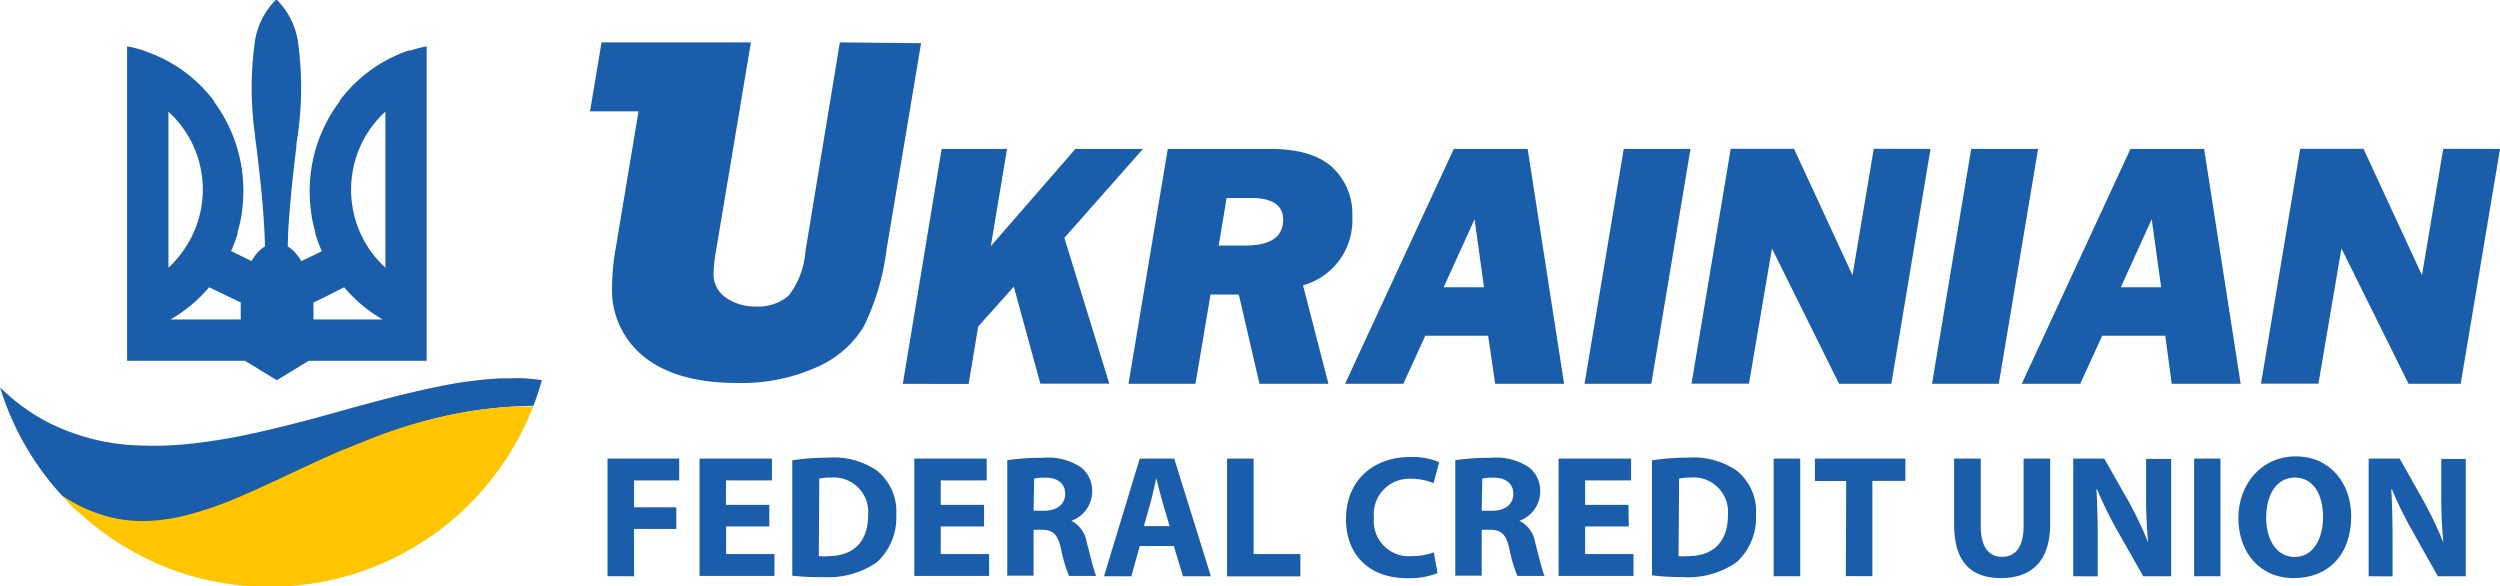
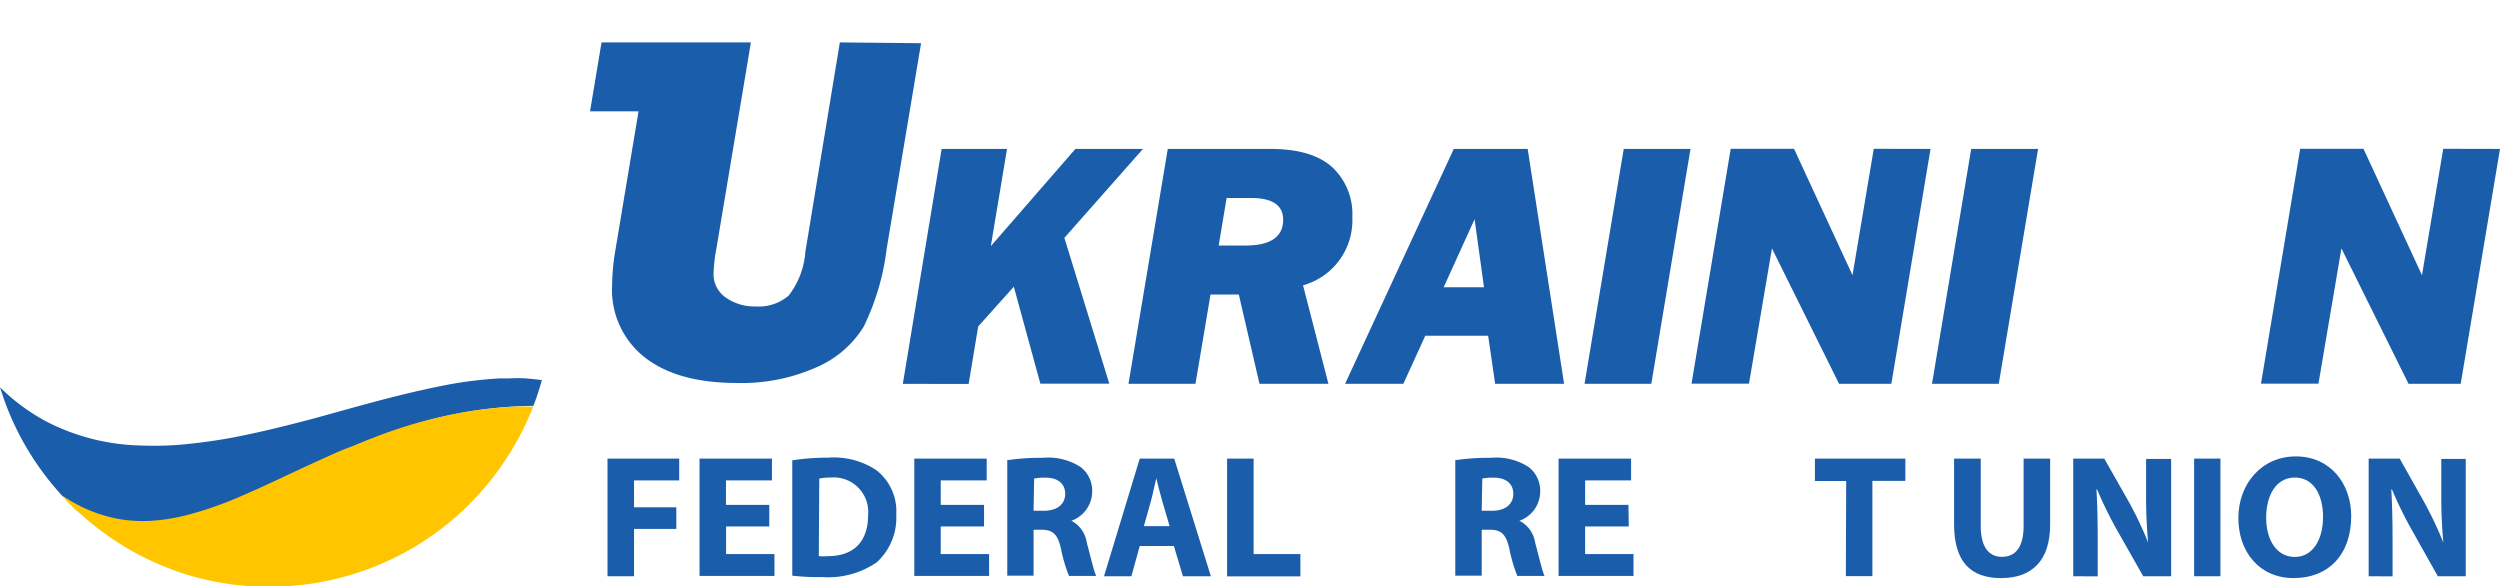
<svg xmlns="http://www.w3.org/2000/svg" id="Layer_1" data-name="Layer 1" viewBox="0 0 217.57 51">
  <defs>
    <style>.cls-1,.cls-2{fill:#1a5eab;}.cls-2,.cls-3{fill-rule:evenodd;}.cls-3{fill:#ffc600;}</style>
  </defs>
  <title>logo</title>
  <path class="cls-1" d="M92.68,20.48l3.91,12.69h-6l-2.31-8.44-3.1,3.46-.83,5H78.62L82,12.74h5.69l-1.41,8.46,7.36-8.46h5.88Z" transform="translate(-0.05 0.22)" />
  <path class="cls-1" d="M113.45,24.61l2.21,8.57h-6l-1.8-7.77H105.4l-1.31,7.77H98.26l3.42-20.44h8.92c2.42,0,4.22.53,5.39,1.59a5.56,5.56,0,0,1,1.75,4.34A5.87,5.87,0,0,1,113.45,24.61Zm-7.34-3.46h2.3q3.31,0,3.31-2.25,0-1.88-2.78-1.89h-2.14Z" transform="translate(-0.05 0.22)" />
  <path class="cls-1" d="M129.56,29h-5.47l-1.91,4.18h-5.07l9.46-20.44H133l3.17,20.44h-6Zm-.36-4.22-.82-5.92-2.69,5.92Z" transform="translate(-0.05 0.22)" />
  <path class="cls-1" d="M147.17,12.74l-3.41,20.44h-5.81l3.41-20.44Z" transform="translate(-0.05 0.22)" />
  <path class="cls-1" d="M177.42,12.74,174,33.18h-5.81l3.41-20.44Z" transform="translate(-0.05 0.22)" />
-   <path class="cls-1" d="M188.49,29H183l-1.91,4.18H176l9.46-20.44h6.41l3.18,20.44h-6Zm-.36-4.22-.82-5.92-2.69,5.92Z" transform="translate(-0.05 0.22)" />
  <path class="cls-1" d="M80.21,3.54l-3,17.92a21.2,21.2,0,0,1-2,6.76,9,9,0,0,1-4.14,3.54,16,16,0,0,1-6.87,1.35q-5.16,0-8-2.2a7.45,7.45,0,0,1-2.88-6.28,19.13,19.13,0,0,1,.3-3.16l2-12H51.4l1-6h13l-3,17.92a14.08,14.08,0,0,0-.25,2.18,2.45,2.45,0,0,0,1.07,2.11,4.34,4.34,0,0,0,2.59.77,4,4,0,0,0,2.88-.95,7.06,7.06,0,0,0,1.45-3.81l3-18.22Z" transform="translate(-0.05 0.22)" />
  <path class="cls-1" d="M168.06,12.74l-3.41,20.44H160.1L154.26,21.4l-2,11.77h-5l3.41-20.44h5.51l5.09,11,1.85-11Z" transform="translate(-0.05 0.22)" />
  <path class="cls-1" d="M217.62,12.74l-3.42,20.44h-4.54L203.82,21.4l-2,11.77h-5l3.41-20.44h5.51l5.09,11,1.85-11Z" transform="translate(-0.05 0.22)" />
  <path class="cls-1" d="M52.92,39.69h6.24v1.9H55.23v2.34h3.68v1.88H55.23v4.12H52.92Z" transform="translate(-0.05 0.22)" />
  <path class="cls-1" d="M67,45.6H63.24V48h4.21v1.9H60.93V39.69h6.3v1.9h-4v2.13H67Z" transform="translate(-0.05 0.22)" />
  <path class="cls-1" d="M69,39.84a20.42,20.42,0,0,1,3.11-.23,6.68,6.68,0,0,1,4.21,1.09,4.53,4.53,0,0,1,1.73,3.86,5.24,5.24,0,0,1-1.69,4.15A7.4,7.4,0,0,1,71.65,50,19.84,19.84,0,0,1,69,49.88Zm2.31,8.34a4.32,4.32,0,0,0,.8,0c2.11,0,3.49-1.14,3.49-3.59a3,3,0,0,0-3.25-3.25,4.94,4.94,0,0,0-1,.09Z" transform="translate(-0.05 0.22)" />
  <path class="cls-1" d="M85.69,45.6H81.92V48h4.21v1.9H79.62V39.69h6.3v1.9h-4v2.13h3.77Z" transform="translate(-0.05 0.22)" />
  <path class="cls-1" d="M87.71,39.83a20.32,20.32,0,0,1,3.08-.21,5.22,5.22,0,0,1,3.31.81,2.6,2.6,0,0,1,1,2.16,2.71,2.71,0,0,1-1.81,2.51v0A2.55,2.55,0,0,1,94.63,47c.32,1.17.62,2.51.82,2.9H93.08a13.71,13.71,0,0,1-.7-2.38c-.29-1.29-.73-1.63-1.69-1.64H90v4H87.71ZM90,44.23h.91c1.15,0,1.84-.58,1.84-1.47s-.64-1.41-1.7-1.41a4.58,4.58,0,0,0-1,.08Z" transform="translate(-0.05 0.22)" />
  <path class="cls-1" d="M99.24,47.3l-.73,2.63H96.13l3.11-10.24h3l3.19,10.24H103l-.79-2.63Zm2.6-1.73-.64-2.17c-.18-.61-.36-1.37-.52-2h0c-.15.61-.3,1.38-.47,2l-.61,2.17Z" transform="translate(-0.05 0.22)" />
  <path class="cls-1" d="M106.84,39.69h2.31V48h4.07v1.94h-6.38Z" transform="translate(-0.05 0.22)" />
-   <path class="cls-1" d="M125.16,49.66a6.8,6.8,0,0,1-2.61.44c-3.54,0-5.36-2.22-5.36-5.13,0-3.49,2.49-5.42,5.59-5.42a5.79,5.79,0,0,1,2.52.46l-.49,1.82a4.88,4.88,0,0,0-1.94-.38,3.08,3.08,0,0,0-3.25,3.39,3.05,3.05,0,0,0,3.27,3.34,5.52,5.52,0,0,0,1.94-.33Z" transform="translate(-0.05 0.22)" />
  <path class="cls-1" d="M126.7,39.83a20.3,20.3,0,0,1,3.08-.21,5.22,5.22,0,0,1,3.31.81,2.6,2.6,0,0,1,1,2.16,2.71,2.71,0,0,1-1.81,2.51v0a2.55,2.55,0,0,1,1.37,1.9c.32,1.17.62,2.51.82,2.9h-2.37a13.67,13.67,0,0,1-.7-2.38c-.29-1.29-.73-1.63-1.69-1.64H129v4H126.7ZM129,44.23h.91c1.15,0,1.84-.58,1.84-1.47s-.64-1.41-1.7-1.41a4.59,4.59,0,0,0-1,.08Z" transform="translate(-0.05 0.22)" />
  <path class="cls-1" d="M141.8,45.6H138V48h4.21v1.9h-6.52V39.69H142v1.9h-4v2.13h3.77Z" transform="translate(-0.05 0.22)" />
-   <path class="cls-1" d="M143.82,39.84a20.42,20.42,0,0,1,3.11-.23,6.68,6.68,0,0,1,4.21,1.09,4.53,4.53,0,0,1,1.73,3.86,5.24,5.24,0,0,1-1.69,4.15A7.39,7.39,0,0,1,146.45,50a19.84,19.84,0,0,1-2.63-.15Zm2.31,8.34a4.33,4.33,0,0,0,.81,0c2.11,0,3.49-1.14,3.49-3.59a3,3,0,0,0-3.25-3.25,5,5,0,0,0-1,.09Z" transform="translate(-0.05 0.22)" />
-   <path class="cls-1" d="M156.72,39.69V49.93h-2.31V39.69Z" transform="translate(-0.05 0.22)" />
  <path class="cls-1" d="M160.72,41.64H158V39.69h7.87v1.94H163v8.29h-2.31Z" transform="translate(-0.05 0.22)" />
  <path class="cls-1" d="M172.43,39.69v5.88c0,1.78.68,2.67,1.85,2.67s1.88-.85,1.88-2.67V39.69h2.31v5.74c0,3.16-1.6,4.66-4.27,4.66s-4.09-1.44-4.09-4.69V39.69Z" transform="translate(-0.05 0.22)" />
  <path class="cls-1" d="M180.48,49.93V39.69h2.7l2.13,3.75A32.25,32.25,0,0,1,187,47h0a42.14,42.14,0,0,1-.18-4.28v-3H189V49.93h-2.43L184.34,46a34.53,34.53,0,0,1-1.78-3.62h-.06c.08,1.37.11,2.81.11,4.48v3.08Z" transform="translate(-0.05 0.22)" />
  <path class="cls-1" d="M193.29,39.69V49.93H191V39.69Z" transform="translate(-0.05 0.22)" />
  <path class="cls-1" d="M204.67,44.7c0,3.37-2,5.39-5,5.39s-4.82-2.29-4.82-5.23,2-5.36,5-5.36S204.67,41.86,204.67,44.7Zm-7.4.12c0,2,.94,3.43,2.49,3.43s2.46-1.49,2.46-3.48-.87-3.43-2.46-3.43S197.27,42.84,197.27,44.83Z" transform="translate(-0.05 0.22)" />
  <path class="cls-1" d="M206.19,49.93V39.69h2.7L211,43.44A32.35,32.35,0,0,1,212.69,47h0a42.33,42.33,0,0,1-.18-4.28v-3h2.13V49.93h-2.43L210,46a34.64,34.64,0,0,1-1.78-3.62h-.06c.08,1.37.11,2.81.11,4.48v3.08Z" transform="translate(-0.05 0.22)" />
  <path class="cls-2" d="M47.21,32.86v0c-.22.77-.46,1.53-.74,2.24h0a37.26,37.26,0,0,0-12.6,2.36c-1.57.56-3.09,1.18-4.56,1.85l-2.92,1.35c-1.94.9-3.84,1.86-5.85,2.69A32,32,0,0,1,17.4,44.5a17.45,17.45,0,0,1-3.55.72,13.74,13.74,0,0,1-2.06,0A12,12,0,0,1,6.84,43.8c-.4-.22-.79-.45-1.18-.7L5.53,43A24.5,24.5,0,0,1,.6,35.08c-.17-.44-.33-.91-.48-1.39a1,1,0,0,1-.07-.2s0,0,0,0,.14.14.19.18c.23.21.45.42.68.62A17.79,17.79,0,0,0,4,36.42a18.82,18.82,0,0,0,8.27,2.13,28.62,28.62,0,0,0,3.36-.06,47,47,0,0,0,6-.9c1.91-.4,3.75-.87,5.58-1.35,3.66-1,7.21-2.05,11-2.82a35.14,35.14,0,0,1,5.36-.71l.84,0a12.39,12.39,0,0,1,1.4,0C46.36,32.76,46.79,32.8,47.21,32.86Z" transform="translate(-0.05 0.22)" />
  <path class="cls-3" d="M5.47,42.91h0a13,13,0,0,0,4.71,2,12.29,12.29,0,0,0,3.1.19,16.87,16.87,0,0,0,2.87-.45,31.27,31.27,0,0,0,4.92-1.71c2.34-1,4.54-2.1,6.83-3.13.76-.34,1.52-.7,2.3-1s1.57-.64,2.38-.95a41.48,41.48,0,0,1,7.76-2.19c.94-.17,1.91-.29,2.92-.39.5-.05,1-.09,1.54-.11s1.1,0,1.65,0h0a24.85,24.85,0,0,1-2.83,5.25,23.69,23.69,0,0,1-1.79,2.25,25.87,25.87,0,0,1-2,2,25,25,0,0,1-4.76,3.3,24.66,24.66,0,0,1-5.83,2.2,25.41,25.41,0,0,1-3.45.57,26.43,26.43,0,0,1-3.88.06,24.44,24.44,0,0,1-3.57-.49,22.37,22.37,0,0,1-3.15-.9A24.65,24.65,0,0,1,7,44.45,7,7,0,0,1,6.46,44c-.24-.26-.5-.51-.74-.78Z" transform="translate(-0.05 0.22)" />
-   <path class="cls-1" d="M12.6,4.19a12.28,12.28,0,0,0-1.49-.38c0,.34,0,27.18,0,27.37H21.37l2.77,1.69,2.77-1.69H37.18c0-.19,0-27,0-27.37a12.21,12.21,0,0,0-1.4.36h0l-.06,0-.1,0h0a12.57,12.57,0,0,0-6,4.36l0,.06,0,0A13,13,0,0,0,27,16.4a13.16,13.16,0,0,0,.12,1.79s0,0,0,0a.13.13,0,0,0,0,0s0,0,0,.06h0a13.08,13.08,0,0,0,.37,1.74v.07l0,.06h0a13,13,0,0,0,.57,1.52h0l-1.78.87h0a4.54,4.54,0,0,0-.55-.75,3.25,3.25,0,0,0-.63-.53h0c0-1.38.13-2.85.28-4.49.13-1.44.3-2.83.46-4.17,0-.33.08-.67.12-1a29.15,29.15,0,0,0,.06-7.85,6.54,6.54,0,0,0-1.92-4,6.53,6.53,0,0,0-1.91,4,29,29,0,0,0,.06,7.85c0,.33.08.67.12,1,.16,1.34.32,2.72.46,4.17.15,1.64.25,3.11.28,4.48h0a3.22,3.22,0,0,0-.63.53,4.77,4.77,0,0,0-.54.75h0l-1.78-.87h0a13.21,13.21,0,0,0,.57-1.52h0l0-.07v-.07a12.53,12.53,0,0,0,.38-1.74h0a.46.46,0,0,0,0-.06v0a.08.08,0,0,0,0,0,13.11,13.11,0,0,0,.12-1.79,13,13,0,0,0-2.53-7.72l0,0,0-.06-.07-.09h0a12.53,12.53,0,0,0-5.91-4.26h0ZM30.81,14.32a9.22,9.22,0,0,1,.6-1.82,9,9,0,0,1,2.18-3h0V23.08h0V9.49a9.22,9.22,0,0,0,0,13.58h0a9.13,9.13,0,0,1-1.24-1.38,9,9,0,0,1-.94-1.62,9.12,9.12,0,0,1-.6-1.82,9.59,9.59,0,0,1,0-3.93ZM33.59,9.5V23.07a9.21,9.21,0,0,1,0-13.58ZM27.33,27.59c0-.26,0-.53,0-.8s0-.45,0-.68h0l.42-.2.93-.46L30,24.78h0a12.61,12.61,0,0,0,3.35,2.8H27.33Zm-9.08-2.81h0L21,26.1h0c0,.22,0,.45,0,.68s0,.54,0,.8H14.89a12.63,12.63,0,0,0,3.36-2.8ZM14.71,9.49a9,9,0,0,1,2.18,3,8.9,8.9,0,0,1,.6,1.82,9.34,9.34,0,0,1,0,3.93,9,9,0,0,1-.6,1.82,9,9,0,0,1-2.18,3h0a9.22,9.22,0,0,0,0-13.58V23.08h0V9.49Zm0,13.58V9.5a9.22,9.22,0,0,1,0,13.58Z" transform="translate(-0.05 0.22)" />
</svg>